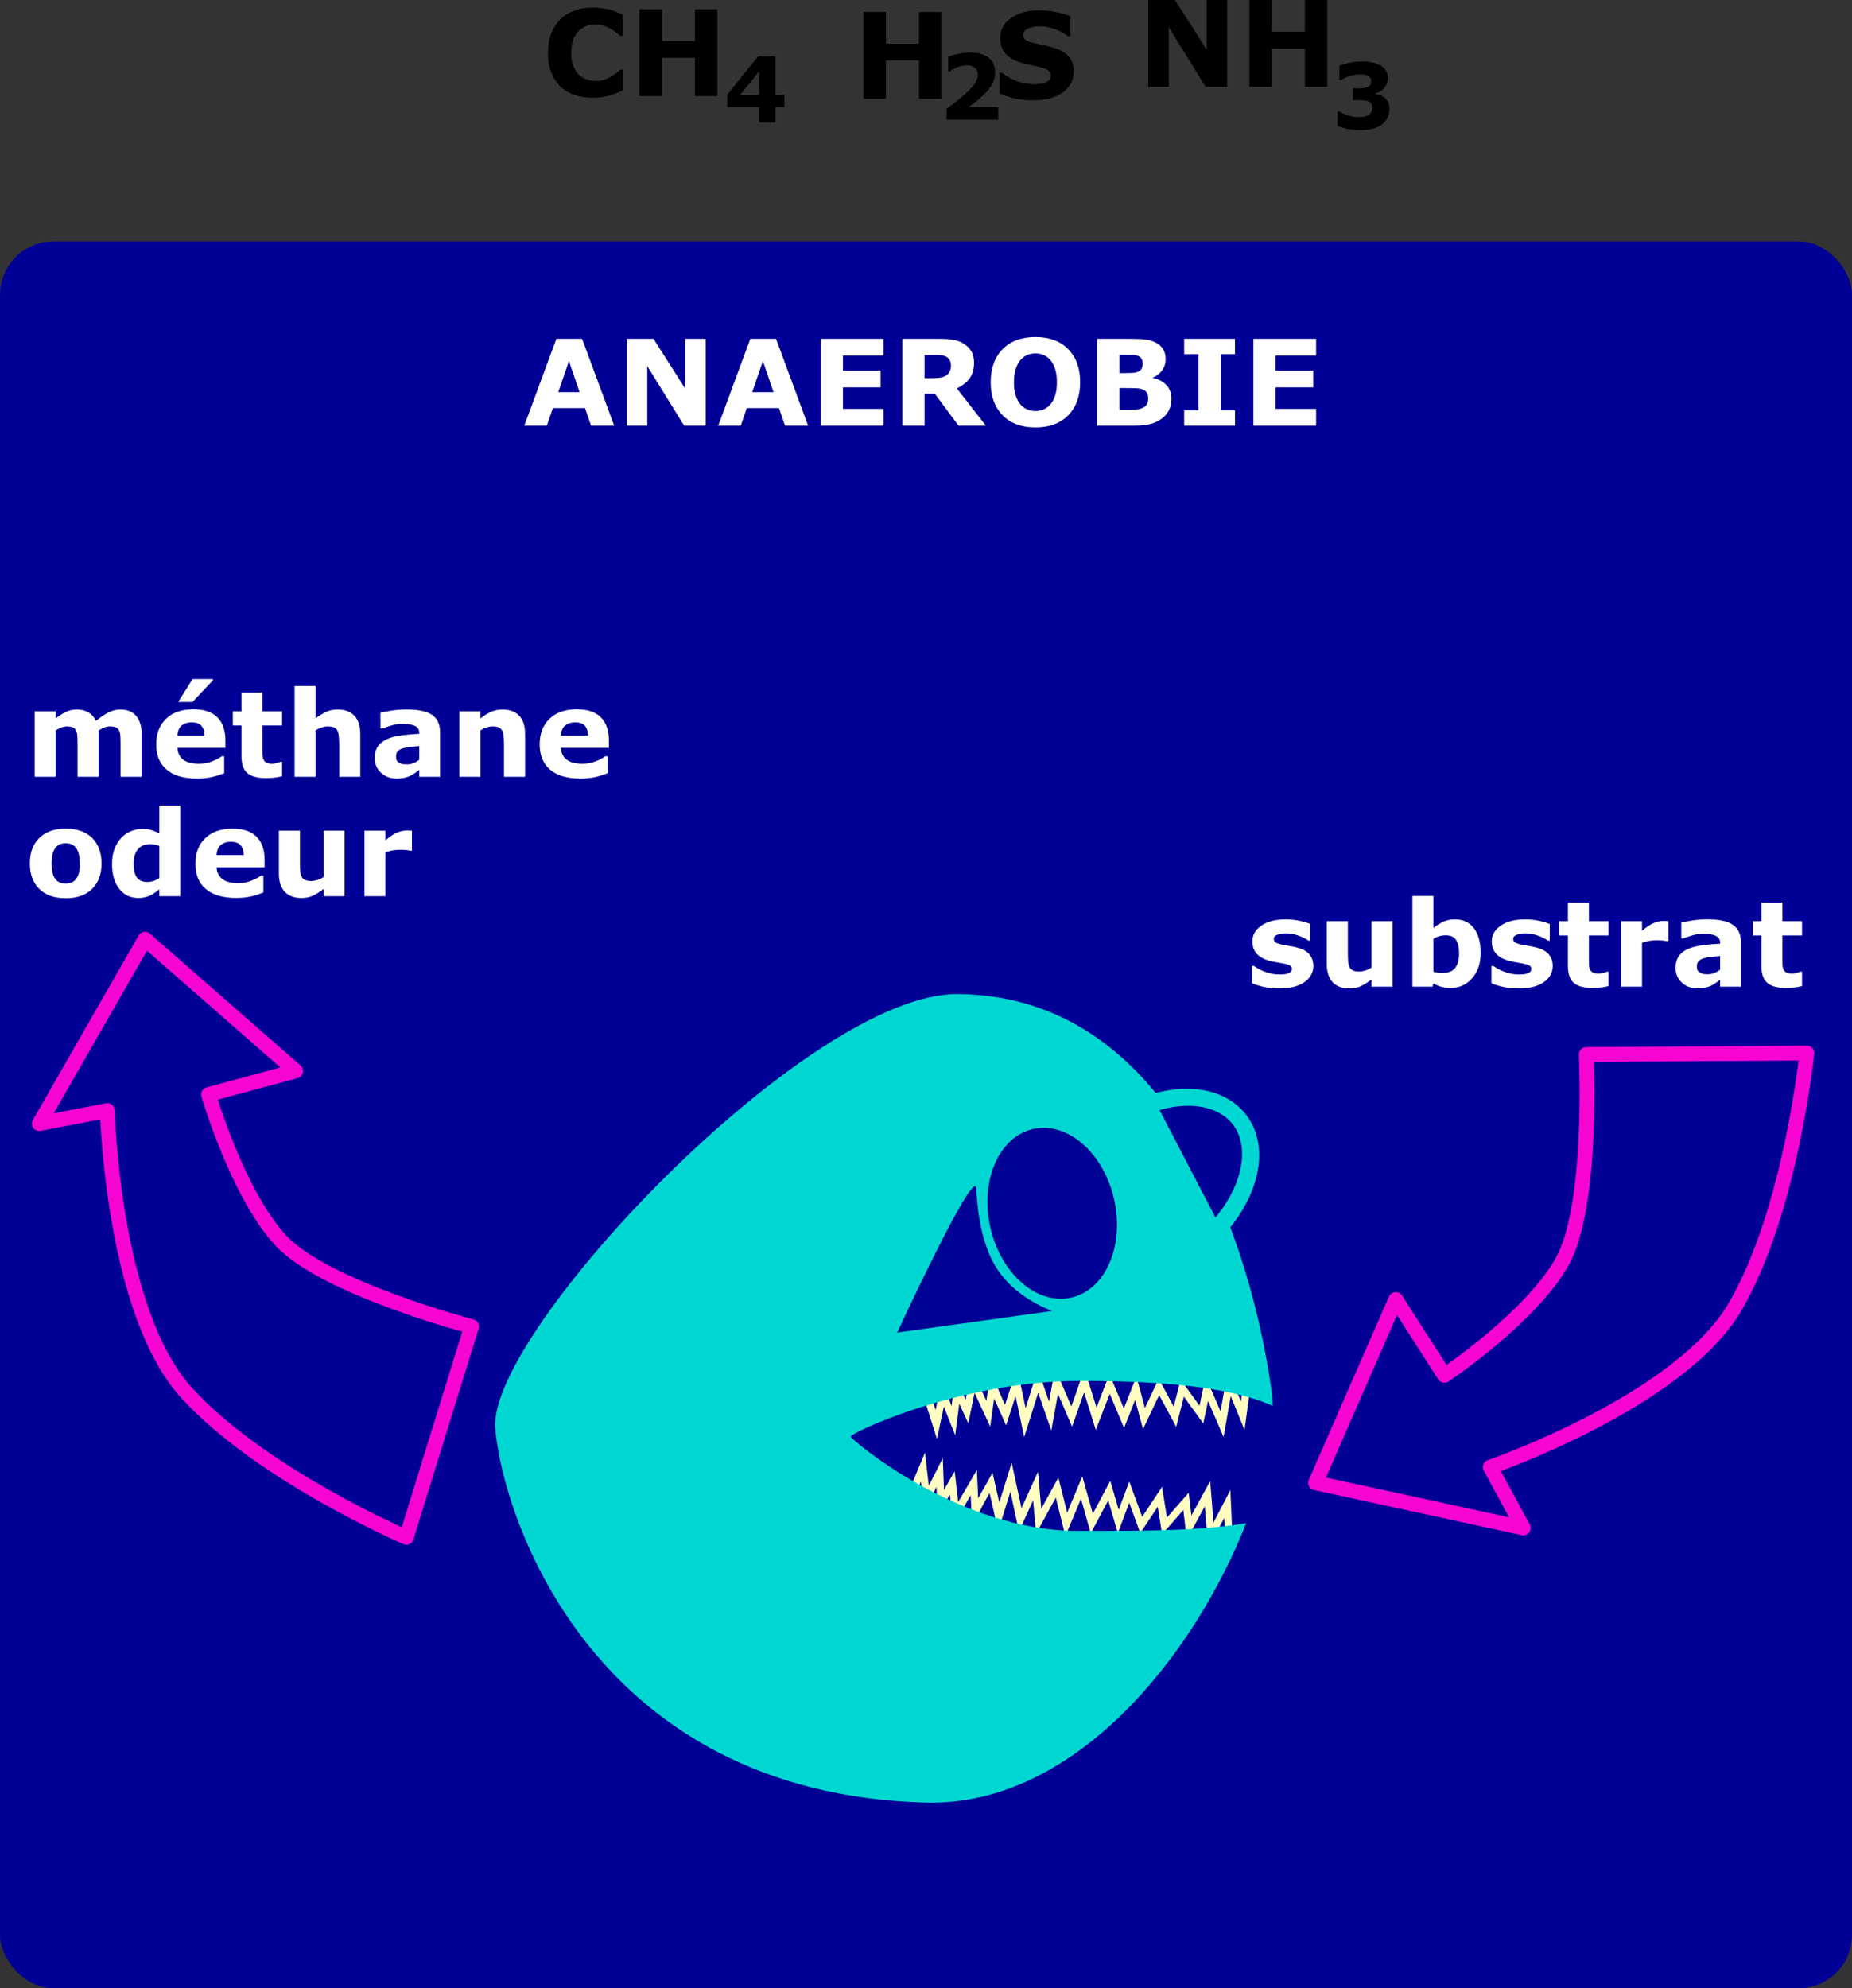
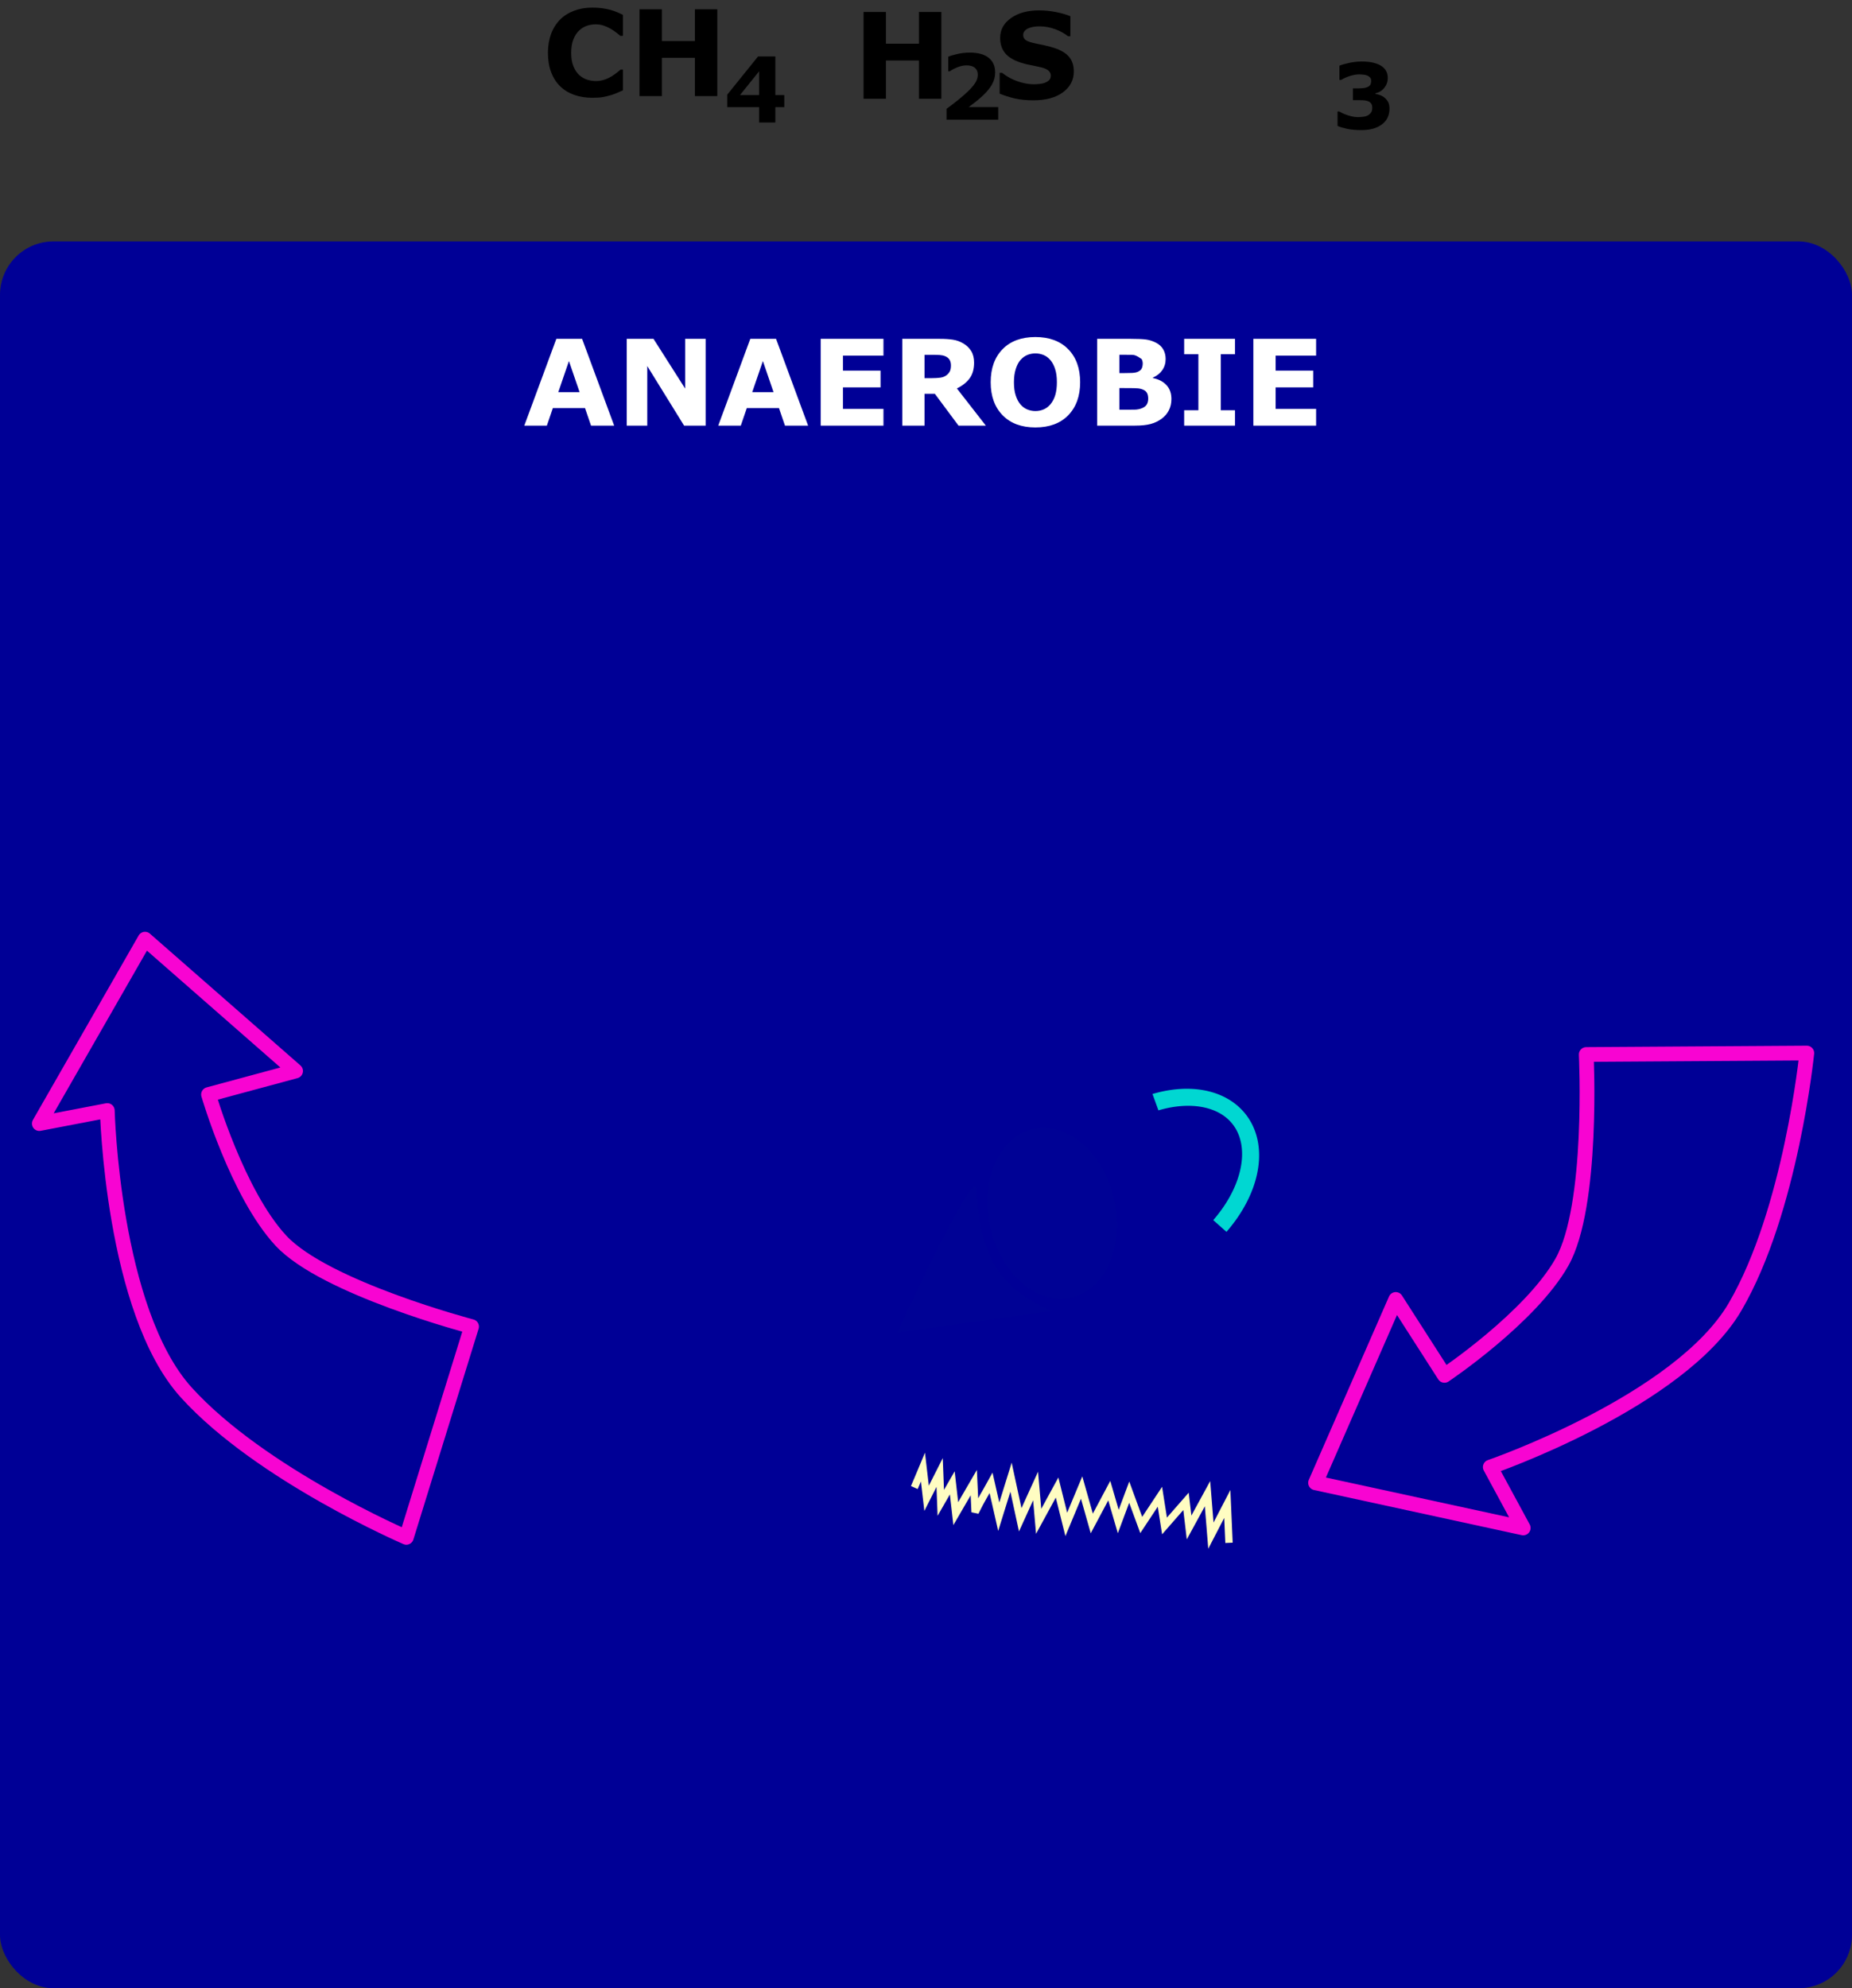
<svg xmlns="http://www.w3.org/2000/svg" xmlns:ns1="http://sodipodi.sourceforge.net/DTD/sodipodi-0.dtd" xmlns:ns2="http://www.inkscape.org/namespaces/inkscape" id="svg2" ns1:version="0.32" ns2:version="0.45.1+0.46pre1+devel" width="450" height="483.004" version="1.0" ns1:docbase="D:\LAURENT" ns1:docname="laurent_degradation_anaerobie_ok.svg" ns2:output_extension="org.inkscape.output.svg.inkscape" ns1:modified="true">
  <rect width="100%" height="100%" fill="#333333" stroke="none" />
  <defs id="defs5">
    <ns2:perspective ns1:type="inkscape:persp3d" ns2:vp_x="-50 : 600 : 1" ns2:vp_y="0 : 1000 : 0" ns2:vp_z="700 : 600 : 1" ns2:persp3d-origin="300 : 400 : 1" id="perspective38" />
  </defs>
  <ns1:namedview ns2:window-height="712" ns2:window-width="1024" ns2:pageshadow="2" ns2:pageopacity="0.0" guidetolerance="10.0" gridtolerance="10.0" objecttolerance="10.0" borderopacity="1.0" bordercolor="#666666" pagecolor="#ffffff" id="base" ns2:zoom="1.5708333" ns2:cx="175.6966" ns2:cy="368.98762" ns2:window-x="110" ns2:window-y="54" ns2:current-layer="svg2" showgrid="false" />
  <rect style="fill:#000096;fill-opacity:1;fill-rule:nonzero;stroke:none;stroke-width:2;stroke-linecap:butt;stroke-linejoin:round;stroke-miterlimit:4;stroke-dasharray:none;stroke-dashoffset:0;stroke-opacity:1" id="rect4118" width="450" height="424.36" x="0" y="58.645" ry="12.991" rx="12.991" />
  <g id="g9961" transform="matrix(1.791,0,0,1.791,475.078,132.731)">
    <path ns1:nodetypes="ccccccccccccccccccccccccccccccc" id="path2174" d="M -141.215,127.659 C -141.02,127.225 -140.044,124.886 -140.044,124.886 L -139.549,129.117 L -137.782,125.618 L -137.624,129.735 L -136.066,127.025 L -135.592,131.199 L -133.15,126.99 L -132.964,130.991 C -132.115,129.248 -131.523,128.353 -130.802,127.034 L -129.761,131.616 L -128.095,126.252 L -126.846,132.032 L -124.763,127.451 L -124.347,132.241 L -121.848,127.659 L -120.598,132.657 L -118.516,127.659 L -117.137,132.528 L -114.767,128.076 L -113.546,132.269 L -112.06,128.284 L -110.429,132.736 L -107.895,128.909 L -107.27,132.865 L -104.355,129.533 L -103.938,133.074 L -101.439,128.492 L -100.979,134.178 L -98.754,129.884 L -98.523,135.156" style="fill:none;fill-rule:evenodd;stroke:#fffdc2;stroke-width:1px;stroke-linecap:butt;stroke-linejoin:miter;stroke-opacity:1" />
-     <path ns1:nodetypes="ccccccccccccccccccccccccccccccc" id="path2176" d="M -139.147,116.237 C -138.992,116.687 -138.236,119.106 -138.236,119.106 L -137.354,114.939 L -135.916,118.585 L -135.381,114.5 L -134.078,117.341 L -133.223,113.229 L -131.178,117.644 L -130.624,113.678 C -129.94,115.491 -129.432,116.437 -128.836,117.816 L -127.378,113.35 L -126.212,118.844 L -124.436,113.203 L -122.784,117.957 L -121.929,113.225 L -119.861,118.017 L -118.158,113.155 L -116.544,118.323 L -114.723,113.602 L -112.773,118.253 L -111.171,114.19 L -110.058,118.295 L -108.024,114.011 L -105.853,118.055 L -104.867,114.173 L -102.27,117.759 L -101.53,114.272 L -99.463,119.063 L -98.482,113.443 L -96.661,117.924 L -95.947,112.695" style="fill:none;fill-rule:evenodd;stroke:#fffdc2;stroke-width:1px;stroke-linecap:butt;stroke-linejoin:miter;stroke-opacity:1" />
-     <path id="path2161" d="M -135.319,60.726 C -155.57,60.557 -199.195,106.649 -198.069,119.664 C -196.998,132.046 -184.587,169.12 -139.756,170.383 C -119.262,170.968 -103.068,150.078 -96.194,132.476 C -102.428,133.593 -110.793,133.539 -119.038,133.539 C -135.242,133.539 -149.704,121.195 -149.85,120.758 C -150.002,120.302 -135.023,113.195 -118.819,113.195 C -108.893,113.195 -98.883,113.779 -92.6,116.57 C -92.607,115.637 -92.685,114.767 -92.819,113.976 C -92.819,115.448 -98.151,61.038 -135.319,60.726 z" style="fill:#00d7d2;fill-opacity:1;fill-rule:nonzero;stroke:none;stroke-width:2.812;stroke-linecap:butt;stroke-linejoin:round;stroke-miterlimit:4;stroke-dashoffset:0;stroke-opacity:1" />
    <path transform="matrix(1.254,-0.284,0.264,1.166,-321.563,13.585)" d="M 144.488,99.493 A 6.698,9.808 0 1 1 131.091,99.493 A 6.698,9.808 0 1 1 144.488,99.493 z" ns1:ry="9.8079329" ns1:rx="6.6981001" ns1:cy="99.492859" ns1:cx="137.78949" id="path5089" style="fill:#000295;fill-opacity:1;fill-rule:nonzero;stroke:none;stroke-width:2;stroke-linecap:butt;stroke-linejoin:round;stroke-miterlimit:4;stroke-dasharray:none;stroke-dashoffset:0;stroke-opacity:1" ns1:type="arc" />
    <path ns1:nodetypes="cszsc" id="path5091" d="M -143.538,106.636 C -143.538,106.636 -132.971,83.794 -132.81,87.112 C -132.65,90.43 -132.05,94.502 -130.286,97.518 C -128.407,100.734 -125.235,102.624 -122.534,103.711 L -143.538,106.636 z" style="fill:#000295;fill-opacity:1;fill-rule:nonzero;stroke:none;stroke-width:2;stroke-linecap:butt;stroke-linejoin:round;stroke-miterlimit:4;stroke-dashoffset:0;stroke-opacity:1" />
    <path ns1:open="true" ns1:end="6.016243" ns1:start="3.6897985" transform="matrix(1.064,1.293,-1.216,0.968,-134.799,-187.4)" d="M 132.58,94.381 A 6.104,9.808 0 0 1 143.678,96.906" ns1:ry="9.8079329" ns1:rx="6.1043267" ns1:cy="99.492859" ns1:cx="137.78949" id="path5108" style="opacity:1;fill:#000096;fill-opacity:1;fill-rule:nonzero;stroke:#00d7d2;stroke-width:1.431;stroke-linecap:butt;stroke-linejoin:round;stroke-miterlimit:4;stroke-dasharray:none;stroke-dashoffset:0;stroke-opacity:1" ns1:type="arc" />
  </g>
  <path style="fill:none;fill-opacity:1;fill-rule:nonzero;stroke:#f804d2;stroke-width:3.582;stroke-linecap:butt;stroke-linejoin:round;stroke-miterlimit:4;stroke-dashoffset:0;stroke-opacity:1" d="M 385.426,256.165 L 439.018,255.817 C 439.018,255.817 435.185,294.136 421.618,317.413 C 408.139,340.539 362.11,356.389 362.11,356.389 L 370.114,371.178 L 319.654,360.216 L 339.142,315.673 L 350.974,334.117 C 350.974,334.117 371.852,320.142 379.51,306.625 C 387.255,292.955 385.426,256.165 385.426,256.165 z" id="rect9969" ns1:nodetypes="cczccccczc" />
  <path style="fill:none;fill-opacity:1;fill-rule:nonzero;stroke:#f804d2;stroke-width:3.582;stroke-linecap:butt;stroke-linejoin:round;stroke-miterlimit:4;stroke-dashoffset:0;stroke-opacity:1" d="M 114.58,322.267 L 98.732,373.463 C 98.732,373.463 63.358,358.24 45.263,338.279 C 27.286,318.447 26.072,269.781 26.072,269.781 L 9.555,272.947 L 35.24,228.151 L 71.822,260.177 L 50.666,265.889 C 50.666,265.889 57.686,290.011 68.26,301.393 C 78.954,312.903 114.58,322.267 114.58,322.267 z" id="path10949" ns1:nodetypes="cczccccczc" />
-   <path style="font-size:29px;font-style:normal;font-variant:normal;font-weight:bold;font-stretch:normal;text-align:center;line-height:100%;writing-mode:lr-tb;text-anchor:middle;fill:#ffffff;fill-opacity:1;stroke:none;stroke-width:1px;stroke-linecap:butt;stroke-linejoin:miter;stroke-opacity:1;font-family:Verdana" d="M 319.112,234.646 C 319.111,236.289 318.375,237.613 316.903,238.618 C 315.43,239.624 313.414,240.126 310.856,240.126 C 309.44,240.126 308.156,239.994 307.005,239.73 C 305.853,239.466 304.928,239.173 304.229,238.852 L 304.229,234.661 L 304.696,234.661 C 304.951,234.84 305.246,235.036 305.581,235.248 C 305.917,235.461 306.391,235.69 307.005,235.935 C 307.533,236.152 308.133,236.339 308.803,236.494 C 309.473,236.65 310.191,236.728 310.955,236.728 C 311.956,236.728 312.697,236.617 313.178,236.395 C 313.66,236.173 313.901,235.845 313.901,235.411 C 313.901,235.024 313.759,234.743 313.476,234.569 C 313.193,234.394 312.654,234.226 311.862,234.066 C 311.484,233.981 310.972,233.889 310.325,233.79 C 309.678,233.691 309.091,233.57 308.562,233.429 C 307.118,233.051 306.046,232.463 305.348,231.666 C 304.649,230.868 304.3,229.874 304.3,228.685 C 304.3,227.156 305.025,225.884 306.474,224.869 C 307.923,223.854 309.903,223.347 312.414,223.347 C 313.603,223.347 314.743,223.467 315.833,223.708 C 316.924,223.948 317.776,224.206 318.389,224.479 L 318.389,228.501 L 317.95,228.501 C 317.195,227.982 316.334,227.559 315.366,227.234 C 314.399,226.908 313.419,226.745 312.428,226.745 C 311.607,226.745 310.915,226.858 310.353,227.085 C 309.792,227.311 309.511,227.632 309.511,228.048 C 309.511,228.425 309.638,228.713 309.893,228.912 C 310.148,229.11 310.748,229.308 311.692,229.506 C 312.211,229.61 312.77,229.712 313.37,229.811 C 313.969,229.91 314.571,230.035 315.175,230.186 C 316.515,230.535 317.507,231.085 318.149,231.836 C 318.791,232.586 319.111,233.523 319.112,234.646 L 319.112,234.646 z M 338.355,239.687 L 333.258,239.687 L 333.258,237.932 C 332.313,238.649 331.45,239.194 330.666,239.567 C 329.883,239.94 328.948,240.126 327.862,240.126 C 326.107,240.126 324.754,239.621 323.806,238.611 C 322.857,237.601 322.383,236.11 322.383,234.137 L 322.383,223.786 L 327.508,223.786 L 327.508,231.673 C 327.508,232.475 327.534,233.143 327.586,233.676 C 327.638,234.21 327.759,234.651 327.947,235 C 328.127,235.35 328.398,235.605 328.762,235.765 C 329.125,235.926 329.632,236.006 330.284,236.006 C 330.718,236.006 331.2,235.926 331.728,235.765 C 332.257,235.605 332.767,235.369 333.258,235.057 L 333.258,223.786 L 338.355,223.786 L 338.355,239.687 z M 359.779,231.517 C 359.779,234.019 359.088,236.058 357.705,237.634 C 356.322,239.211 354.597,239.999 352.529,239.999 C 351.642,239.999 350.863,239.905 350.193,239.716 C 349.523,239.527 348.886,239.253 348.281,238.894 L 348.069,239.687 L 343.184,239.687 L 343.184,217.654 L 348.281,217.654 L 348.281,225.442 C 349.065,224.819 349.865,224.314 350.682,223.927 C 351.498,223.54 352.44,223.347 353.507,223.347 C 355.517,223.347 357.065,224.071 358.151,225.52 C 359.237,226.969 359.779,228.968 359.779,231.517 L 359.779,231.517 z M 354.526,231.616 C 354.526,230.2 354.285,229.11 353.804,228.345 C 353.322,227.581 352.463,227.198 351.227,227.198 C 350.745,227.198 350.25,227.271 349.74,227.418 C 349.23,227.564 348.744,227.774 348.281,228.048 L 348.281,236.034 C 348.65,236.166 348.999,236.256 349.329,236.303 C 349.66,236.35 350.056,236.374 350.519,236.374 C 351.869,236.374 352.874,235.977 353.535,235.185 C 354.196,234.392 354.526,233.202 354.526,231.616 L 354.526,231.616 z M 377.281,234.646 C 377.281,236.289 376.545,237.613 375.072,238.618 C 373.6,239.624 371.584,240.126 369.026,240.126 C 367.61,240.126 366.326,239.994 365.175,239.73 C 364.023,239.466 363.098,239.173 362.399,238.852 L 362.399,234.661 L 362.866,234.661 C 363.121,234.84 363.416,235.036 363.751,235.248 C 364.087,235.461 364.561,235.69 365.175,235.935 C 365.703,236.152 366.303,236.339 366.973,236.494 C 367.643,236.65 368.361,236.728 369.125,236.728 C 370.126,236.728 370.867,236.617 371.348,236.395 C 371.83,236.173 372.07,235.845 372.07,235.411 C 372.07,235.024 371.929,234.743 371.646,234.569 C 371.362,234.394 370.824,234.226 370.031,234.066 C 369.654,233.981 369.142,233.889 368.495,233.79 C 367.848,233.691 367.261,233.57 366.732,233.429 C 365.288,233.051 364.216,232.463 363.518,231.666 C 362.819,230.868 362.47,229.874 362.47,228.685 C 362.47,227.156 363.194,225.884 364.643,224.869 C 366.093,223.854 368.073,223.347 370.584,223.347 C 371.773,223.347 372.913,223.467 374.003,223.708 C 375.094,223.948 375.946,224.206 376.559,224.479 L 376.559,228.501 L 376.12,228.501 C 375.365,227.982 374.504,227.559 373.536,227.234 C 372.568,226.908 371.589,226.745 370.598,226.745 C 369.777,226.745 369.085,226.858 368.523,227.085 C 367.962,227.311 367.681,227.632 367.681,228.048 C 367.681,228.425 367.808,228.713 368.063,228.912 C 368.318,229.11 368.917,229.308 369.862,229.506 C 370.381,229.61 370.94,229.712 371.539,229.811 C 372.139,229.91 372.741,230.035 373.345,230.186 C 374.685,230.535 375.677,231.085 376.319,231.836 C 376.96,232.586 377.281,233.523 377.281,234.646 L 377.281,234.646 z M 390.847,239.546 C 390.299,239.687 389.719,239.798 389.105,239.879 C 388.492,239.959 387.741,239.999 386.854,239.999 C 384.871,239.999 383.396,239.598 382.429,238.795 C 381.461,237.993 380.977,236.619 380.977,234.675 L 380.977,227.241 L 378.882,227.241 L 378.882,223.786 L 380.977,223.786 L 380.977,219.24 L 386.075,219.24 L 386.075,223.786 L 390.847,223.786 L 390.847,227.241 L 386.075,227.241 L 386.075,232.876 C 386.075,233.433 386.08,233.92 386.089,234.335 C 386.098,234.75 386.174,235.123 386.316,235.454 C 386.448,235.784 386.681,236.046 387.017,236.239 C 387.352,236.433 387.84,236.53 388.482,236.53 C 388.746,236.53 389.093,236.473 389.523,236.36 C 389.952,236.247 390.252,236.143 390.422,236.048 L 390.847,236.048 L 390.847,239.546 z M 405.404,228.643 L 404.95,228.643 C 404.733,228.567 404.384,228.51 403.903,228.473 C 403.421,228.435 403.02,228.416 402.699,228.416 C 401.972,228.416 401.33,228.463 400.773,228.558 C 400.216,228.652 399.617,228.812 398.975,229.039 L 398.975,239.687 L 393.877,239.687 L 393.877,223.786 L 398.975,223.786 L 398.975,226.122 C 400.098,225.159 401.075,224.52 401.906,224.203 C 402.737,223.887 403.501,223.729 404.2,223.729 C 404.379,223.729 404.582,223.734 404.809,223.743 C 405.035,223.753 405.234,223.767 405.404,223.786 L 405.404,228.643 z M 417.949,235.539 L 417.949,232.225 C 417.26,232.282 416.514,232.36 415.712,232.459 C 414.91,232.558 414.301,232.673 413.885,232.806 C 413.376,232.966 412.986,233.2 412.717,233.507 C 412.448,233.813 412.314,234.217 412.314,234.717 C 412.314,235.048 412.342,235.317 412.399,235.524 C 412.455,235.732 412.597,235.93 412.823,236.119 C 413.041,236.308 413.3,236.447 413.602,236.537 C 413.904,236.626 414.376,236.671 415.018,236.671 C 415.528,236.671 416.045,236.567 416.569,236.36 C 417.093,236.152 417.553,235.878 417.949,235.539 L 417.949,235.539 z M 417.949,238.002 C 417.676,238.21 417.336,238.46 416.93,238.753 C 416.524,239.046 416.142,239.277 415.783,239.447 C 415.283,239.673 414.763,239.841 414.225,239.949 C 413.687,240.058 413.097,240.112 412.455,240.112 C 410.945,240.112 409.68,239.645 408.66,238.71 C 407.641,237.776 407.131,236.582 407.131,235.128 C 407.131,233.967 407.391,233.018 407.91,232.282 C 408.429,231.545 409.165,230.965 410.119,230.54 C 411.063,230.115 412.233,229.813 413.631,229.634 C 415.028,229.454 416.477,229.322 417.978,229.237 L 417.978,229.152 C 417.978,228.274 417.619,227.668 416.902,227.333 C 416.184,226.998 415.127,226.83 413.73,226.83 C 412.889,226.83 411.993,226.979 411.039,227.276 C 410.086,227.573 409.401,227.802 408.986,227.963 L 408.519,227.963 L 408.519,224.125 C 409.057,223.984 409.932,223.816 411.145,223.623 C 412.358,223.429 413.574,223.332 414.792,223.332 C 417.69,223.332 419.783,223.779 421.072,224.671 C 422.36,225.563 423.005,226.962 423.005,228.869 L 423.005,239.687 L 417.949,239.687 L 417.949,238.002 z M 437.859,239.546 C 437.311,239.687 436.73,239.798 436.117,239.879 C 435.503,239.959 434.753,239.999 433.865,239.999 C 431.883,239.999 430.408,239.598 429.44,238.795 C 428.473,237.993 427.989,236.619 427.989,234.675 L 427.989,227.241 L 425.893,227.241 L 425.893,223.786 L 427.989,223.786 L 427.989,219.24 L 433.087,219.24 L 433.087,223.786 L 437.859,223.786 L 437.859,227.241 L 433.087,227.241 L 433.087,232.876 C 433.087,233.433 433.091,233.92 433.101,234.335 C 433.11,234.75 433.186,235.123 433.327,235.454 C 433.459,235.784 433.693,236.046 434.028,236.239 C 434.363,236.433 434.852,236.53 435.494,236.53 C 435.758,236.53 436.105,236.473 436.535,236.36 C 436.964,236.247 437.264,236.143 437.434,236.048 L 437.859,236.048 L 437.859,239.546 z" id="text14857" />
-   <path style="font-size:29px;font-style:normal;font-variant:normal;font-weight:bold;font-stretch:normal;text-align:center;line-height:100%;writing-mode:lr-tb;text-anchor:middle;fill:#ffffff;fill-opacity:1;stroke:none;stroke-width:1px;stroke-linecap:butt;stroke-linejoin:miter;stroke-opacity:1;font-family:Verdana" d="M 149.23,103.398 L 143.608,103.398 L 142.15,99.135 L 134.333,99.135 L 132.875,103.398 L 127.395,103.398 L 135.183,82.313 L 141.441,82.313 L 149.23,103.398 z M 140.833,95.27 L 138.241,87.708 L 135.65,95.27 L 140.833,95.27 z M 171.461,103.398 L 166.222,103.398 L 157.273,88.926 L 157.273,103.398 L 152.288,103.398 L 152.288,82.313 L 158.788,82.313 L 166.477,94.392 L 166.477,82.313 L 171.461,82.313 L 171.461,103.398 z M 196.355,103.398 L 190.733,103.398 L 189.275,99.135 L 181.458,99.135 L 180,103.398 L 174.52,103.398 L 182.308,82.313 L 188.566,82.313 L 196.355,103.398 z M 187.958,95.27 L 185.366,87.708 L 182.775,95.27 L 187.958,95.27 z M 214.664,103.398 L 199.413,103.398 L 199.413,82.313 L 214.664,82.313 L 214.664,86.391 L 204.822,86.391 L 204.822,90.03 L 213.956,90.03 L 213.956,94.109 L 204.822,94.109 L 204.822,99.32 L 214.664,99.32 L 214.664,103.398 z M 231.061,88.77 C 231.061,88.242 230.953,87.788 230.735,87.411 C 230.518,87.033 230.145,86.736 229.617,86.519 C 229.249,86.368 228.819,86.276 228.328,86.243 C 227.837,86.21 227.266,86.193 226.615,86.193 L 224.647,86.193 L 224.647,91.871 L 226.317,91.871 C 227.186,91.871 227.913,91.829 228.498,91.744 C 229.083,91.659 229.574,91.465 229.971,91.163 C 230.348,90.871 230.625,90.547 230.799,90.193 C 230.974,89.839 231.061,89.365 231.061,88.77 L 231.061,88.77 z M 239.543,103.398 L 232.902,103.398 L 227.153,95.666 L 224.647,95.666 L 224.647,103.398 L 219.237,103.398 L 219.237,82.313 L 228.357,82.313 C 229.603,82.313 230.674,82.384 231.571,82.526 C 232.468,82.667 233.308,82.974 234.091,83.446 C 234.884,83.918 235.514,84.529 235.982,85.28 C 236.449,86.03 236.683,86.972 236.683,88.105 C 236.683,89.662 236.322,90.932 235.599,91.914 C 234.877,92.896 233.846,93.712 232.505,94.363 L 239.543,103.398 z M 262.454,92.862 C 262.454,96.223 261.491,98.892 259.566,100.87 C 257.64,102.848 254.978,103.837 251.579,103.837 C 248.19,103.837 245.533,102.848 243.607,100.87 C 241.681,98.892 240.718,96.223 240.718,92.862 C 240.718,89.473 241.681,86.795 243.607,84.827 C 245.533,82.858 248.19,81.874 251.579,81.874 C 254.959,81.874 257.616,82.858 259.551,84.827 C 261.487,86.795 262.454,89.473 262.454,92.862 L 262.454,92.862 z M 255.247,98.201 C 255.775,97.559 256.167,96.801 256.422,95.928 C 256.677,95.055 256.804,94.028 256.804,92.848 C 256.804,91.583 256.658,90.507 256.365,89.62 C 256.073,88.732 255.69,88.015 255.218,87.467 C 254.737,86.901 254.182,86.49 253.555,86.236 C 252.927,85.981 252.273,85.853 251.593,85.853 C 250.904,85.853 250.255,85.976 249.646,86.221 C 249.037,86.467 248.478,86.873 247.968,87.439 C 247.496,87.968 247.112,88.697 246.814,89.627 C 246.517,90.557 246.368,91.635 246.368,92.862 C 246.368,94.118 246.512,95.187 246.8,96.07 C 247.088,96.952 247.468,97.672 247.94,98.229 C 248.412,98.786 248.964,99.197 249.597,99.461 C 250.229,99.725 250.895,99.858 251.593,99.858 C 252.292,99.858 252.957,99.723 253.59,99.454 C 254.222,99.185 254.775,98.767 255.247,98.201 L 255.247,98.201 z M 284.629,96.941 C 284.629,97.96 284.424,98.871 284.013,99.674 C 283.602,100.476 283.038,101.141 282.321,101.67 C 281.49,102.293 280.577,102.737 279.581,103.001 C 278.585,103.265 277.322,103.398 275.793,103.398 L 266.589,103.398 L 266.589,82.313 L 274.774,82.313 C 276.473,82.313 277.716,82.37 278.505,82.483 C 279.293,82.596 280.074,82.847 280.848,83.234 C 281.651,83.64 282.248,84.185 282.639,84.869 C 283.031,85.553 283.227,86.335 283.227,87.213 C 283.227,88.232 282.958,89.131 282.42,89.91 C 281.882,90.689 281.122,91.295 280.14,91.73 L 280.14,91.843 C 281.518,92.117 282.611,92.683 283.418,93.542 C 284.225,94.401 284.629,95.534 284.629,96.941 L 284.629,96.941 z M 277.662,88.275 C 277.662,87.925 277.575,87.576 277.4,87.227 C 277.226,86.877 276.916,86.618 276.473,86.448 C 276.076,86.297 275.583,86.214 274.993,86.2 C 274.403,86.186 273.575,86.179 272.508,86.179 L 271.998,86.179 L 271.998,90.639 L 272.848,90.639 C 273.707,90.639 274.438,90.625 275.043,90.597 C 275.647,90.569 276.123,90.474 276.473,90.314 C 276.964,90.097 277.285,89.816 277.436,89.471 C 277.587,89.127 277.662,88.728 277.662,88.275 L 277.662,88.275 z M 278.993,96.856 C 278.993,96.185 278.863,95.669 278.604,95.305 C 278.344,94.942 277.903,94.67 277.28,94.491 C 276.855,94.368 276.27,94.302 275.524,94.293 C 274.778,94.283 273.999,94.279 273.188,94.278 L 271.998,94.278 L 271.998,99.532 L 272.395,99.532 C 273.924,99.532 275.019,99.527 275.68,99.518 C 276.341,99.508 276.949,99.386 277.506,99.15 C 278.073,98.914 278.462,98.6 278.675,98.208 C 278.887,97.816 278.993,97.365 278.993,96.856 L 278.993,96.856 z M 300.078,103.398 L 287.73,103.398 L 287.73,99.659 L 291.185,99.659 L 291.185,86.051 L 287.73,86.051 L 287.73,82.313 L 300.078,82.313 L 300.078,86.051 L 296.623,86.051 L 296.623,99.659 L 300.078,99.659 L 300.078,103.398 z M 319.789,103.398 L 304.538,103.398 L 304.538,82.313 L 319.789,82.313 L 319.789,86.391 L 309.947,86.391 L 309.947,90.03 L 319.081,90.03 L 319.081,94.109 L 309.947,94.109 L 309.947,99.32 L 319.789,99.32 L 319.789,103.398 z" id="text2266" />
-   <path style="font-size:29px;font-style:normal;font-variant:normal;font-weight:bold;font-stretch:normal;text-align:start;line-height:100%;writing-mode:lr-tb;text-anchor:start;fill:#ffffff;fill-opacity:1;stroke:none;stroke-width:1px;stroke-linecap:butt;stroke-linejoin:miter;stroke-opacity:1;font-family:Verdana" d="M 23.963,177.431 L 23.963,188.703 L 18.837,188.703 L 18.837,180.759 C 18.837,179.985 18.818,179.326 18.78,178.783 C 18.743,178.241 18.639,177.799 18.469,177.46 C 18.299,177.12 18.042,176.872 17.697,176.716 C 17.353,176.56 16.869,176.482 16.246,176.482 C 15.745,176.482 15.259,176.584 14.787,176.787 C 14.315,176.99 13.89,177.205 13.513,177.431 L 13.513,188.703 L 8.415,188.703 L 8.415,172.801 L 13.513,172.801 L 13.513,174.557 C 14.391,173.868 15.231,173.329 16.033,172.942 C 16.836,172.555 17.723,172.362 18.695,172.362 C 19.743,172.362 20.668,172.596 21.471,173.063 C 22.273,173.53 22.901,174.217 23.354,175.123 C 24.374,174.264 25.365,173.589 26.328,173.098 C 27.291,172.607 28.235,172.362 29.16,172.362 C 30.878,172.362 32.183,172.876 33.075,173.905 C 33.967,174.934 34.413,176.416 34.413,178.352 L 34.413,188.703 L 29.287,188.703 L 29.287,180.759 C 29.287,179.975 29.271,179.315 29.238,178.776 C 29.205,178.238 29.103,177.799 28.933,177.46 C 28.773,177.12 28.518,176.872 28.169,176.716 C 27.819,176.56 27.328,176.482 26.696,176.482 C 26.271,176.482 25.856,176.556 25.45,176.702 C 25.044,176.848 24.548,177.091 23.963,177.431 L 23.963,177.431 z M 54.776,181.693 L 43.108,181.693 C 43.183,182.94 43.657,183.893 44.531,184.554 C 45.404,185.215 46.69,185.545 48.389,185.545 C 49.465,185.545 50.509,185.351 51.519,184.964 C 52.529,184.577 53.326,184.162 53.912,183.718 L 54.478,183.718 L 54.478,187.811 C 53.326,188.273 52.241,188.608 51.221,188.816 C 50.202,189.024 49.074,189.127 47.837,189.127 C 44.646,189.127 42.201,188.41 40.502,186.975 C 38.803,185.54 37.953,183.496 37.953,180.844 C 37.953,178.219 38.758,176.14 40.368,174.606 C 41.977,173.072 44.184,172.305 46.987,172.305 C 49.574,172.305 51.519,172.959 52.821,174.266 C 54.124,175.574 54.776,177.455 54.776,179.909 L 54.776,181.693 z M 49.706,178.706 C 49.678,177.639 49.414,176.836 48.913,176.298 C 48.413,175.76 47.634,175.491 46.577,175.491 C 45.595,175.491 44.788,175.746 44.155,176.256 C 43.523,176.766 43.169,177.582 43.093,178.706 L 49.706,178.706 z M 51.759,164.97 L 51.759,165.253 L 46.775,170.535 L 43.292,170.535 L 46.789,164.97 L 51.759,164.97 z M 68.539,188.561 C 67.992,188.703 67.411,188.814 66.797,188.894 C 66.184,188.974 65.433,189.014 64.546,189.014 C 62.564,189.014 61.089,188.613 60.121,187.811 C 59.153,187.008 58.67,185.635 58.67,183.69 L 58.67,176.256 L 56.574,176.256 L 56.574,172.801 L 58.67,172.801 L 58.67,168.255 L 63.767,168.255 L 63.767,172.801 L 68.539,172.801 L 68.539,176.256 L 63.767,176.256 L 63.767,181.892 C 63.767,182.449 63.772,182.935 63.781,183.35 C 63.791,183.766 63.866,184.138 64.008,184.469 C 64.14,184.799 64.374,185.061 64.709,185.255 C 65.044,185.448 65.533,185.545 66.174,185.545 C 66.439,185.545 66.786,185.488 67.215,185.375 C 67.645,185.262 67.944,185.158 68.114,185.064 L 68.539,185.064 L 68.539,188.561 z M 87.542,188.703 L 82.416,188.703 L 82.416,180.815 C 82.416,180.174 82.383,179.534 82.317,178.897 C 82.251,178.26 82.138,177.79 81.977,177.488 C 81.788,177.139 81.512,176.884 81.149,176.723 C 80.785,176.563 80.278,176.482 79.627,176.482 C 79.164,176.482 78.694,176.558 78.218,176.709 C 77.741,176.86 77.224,177.101 76.667,177.431 L 76.667,188.703 L 71.569,188.703 L 71.569,166.669 L 76.667,166.669 L 76.667,174.557 C 77.573,173.849 78.444,173.306 79.28,172.928 C 80.115,172.551 81.043,172.362 82.062,172.362 C 83.78,172.362 85.123,172.862 86.091,173.863 C 87.058,174.863 87.542,176.36 87.542,178.352 L 87.542,188.703 z M 101.872,184.554 L 101.872,181.24 C 101.183,181.297 100.437,181.375 99.635,181.474 C 98.832,181.573 98.224,181.689 97.808,181.821 C 97.298,181.981 96.909,182.215 96.64,182.522 C 96.371,182.829 96.236,183.232 96.236,183.732 C 96.236,184.063 96.265,184.332 96.321,184.54 C 96.378,184.747 96.52,184.946 96.746,185.134 C 96.963,185.323 97.223,185.462 97.525,185.552 C 97.827,185.642 98.299,185.687 98.941,185.687 C 99.451,185.687 99.968,185.583 100.492,185.375 C 101.016,185.167 101.476,184.894 101.872,184.554 L 101.872,184.554 z M 101.872,187.018 C 101.598,187.225 101.259,187.475 100.853,187.768 C 100.447,188.061 100.064,188.292 99.706,188.462 C 99.205,188.689 98.686,188.856 98.148,188.965 C 97.61,189.073 97.02,189.127 96.378,189.127 C 94.868,189.127 93.603,188.66 92.583,187.726 C 91.564,186.791 91.054,185.597 91.054,184.143 C 91.054,182.982 91.313,182.033 91.833,181.297 C 92.352,180.561 93.088,179.98 94.042,179.555 C 94.986,179.13 96.156,178.828 97.553,178.649 C 98.95,178.47 100.4,178.337 101.901,178.252 L 101.901,178.168 C 101.901,177.29 101.542,176.683 100.824,176.348 C 100.107,176.013 99.05,175.845 97.652,175.845 C 96.812,175.845 95.915,175.994 94.962,176.291 C 94.009,176.589 93.324,176.818 92.909,176.978 L 92.442,176.978 L 92.442,173.141 C 92.98,172.999 93.855,172.832 95.068,172.638 C 96.281,172.444 97.497,172.348 98.714,172.348 C 101.613,172.348 103.706,172.794 104.995,173.686 C 106.283,174.578 106.927,175.977 106.927,177.884 L 106.927,188.703 L 101.872,188.703 L 101.872,187.018 z M 127.587,188.703 L 122.461,188.703 L 122.461,180.815 C 122.461,180.174 122.428,179.534 122.362,178.897 C 122.296,178.26 122.183,177.79 122.022,177.488 C 121.833,177.139 121.557,176.884 121.194,176.723 C 120.83,176.563 120.323,176.482 119.672,176.482 C 119.209,176.482 118.739,176.558 118.263,176.709 C 117.786,176.86 117.269,177.101 116.712,177.431 L 116.712,188.703 L 111.614,188.703 L 111.614,172.801 L 116.712,172.801 L 116.712,174.557 C 117.618,173.849 118.489,173.306 119.325,172.928 C 120.16,172.551 121.088,172.362 122.107,172.362 C 123.825,172.362 125.168,172.862 126.136,173.863 C 127.103,174.863 127.587,176.36 127.587,178.352 L 127.587,188.703 z M 147.949,181.693 L 136.281,181.693 C 136.357,182.94 136.831,183.893 137.704,184.554 C 138.578,185.215 139.864,185.545 141.563,185.545 C 142.639,185.545 143.682,185.351 144.693,184.964 C 145.703,184.577 146.5,184.162 147.086,183.718 L 147.652,183.718 L 147.652,187.811 C 146.5,188.273 145.415,188.608 144.395,188.816 C 143.376,189.024 142.248,189.127 141.011,189.127 C 137.82,189.127 135.375,188.41 133.676,186.975 C 131.977,185.54 131.127,183.496 131.127,180.844 C 131.127,178.219 131.932,176.14 133.541,174.606 C 135.151,173.072 137.358,172.305 140.161,172.305 C 142.748,172.305 144.692,172.959 145.995,174.266 C 147.298,175.574 147.949,177.455 147.949,179.909 L 147.949,181.693 z M 142.88,178.706 C 142.852,177.639 142.587,176.836 142.087,176.298 C 141.587,175.76 140.808,175.491 139.751,175.491 C 138.769,175.491 137.962,175.746 137.329,176.256 C 136.697,176.766 136.343,177.582 136.267,178.706 L 142.88,178.706 z M 24.671,209.759 C 24.671,212.374 23.909,214.434 22.384,215.94 C 20.86,217.445 18.719,218.198 15.963,218.198 C 13.206,218.198 11.065,217.445 9.541,215.94 C 8.016,214.434 7.254,212.374 7.254,209.759 C 7.254,207.125 8.021,205.058 9.555,203.557 C 11.089,202.056 13.225,201.305 15.963,201.305 C 18.738,201.305 20.883,202.06 22.398,203.571 C 23.913,205.081 24.671,207.144 24.671,209.759 L 24.671,209.759 z M 18.398,213.625 C 18.728,213.219 18.976,212.73 19.141,212.159 C 19.307,211.588 19.389,210.797 19.389,209.787 C 19.389,208.853 19.304,208.069 19.134,207.437 C 18.964,206.804 18.728,206.299 18.426,205.921 C 18.124,205.534 17.761,205.261 17.336,205.1 C 16.911,204.94 16.453,204.859 15.963,204.859 C 15.472,204.859 15.035,204.926 14.653,205.058 C 14.27,205.19 13.905,205.454 13.555,205.851 C 13.244,206.219 12.996,206.724 12.812,207.366 C 12.628,208.008 12.536,208.815 12.536,209.787 C 12.536,210.656 12.616,211.409 12.776,212.046 C 12.937,212.683 13.173,213.195 13.485,213.582 C 13.787,213.95 14.148,214.219 14.568,214.389 C 14.988,214.559 15.467,214.644 16.005,214.644 C 16.468,214.644 16.909,214.566 17.329,214.41 C 17.749,214.255 18.105,213.993 18.398,213.625 L 18.398,213.625 z M 43.816,217.703 L 38.718,217.703 L 38.718,216.046 C 37.84,216.763 37.019,217.292 36.254,217.632 C 35.489,217.972 34.607,218.142 33.606,218.142 C 31.671,218.142 30.123,217.396 28.962,215.904 C 27.8,214.413 27.22,212.402 27.22,209.872 C 27.22,208.522 27.416,207.326 27.808,206.283 C 28.199,205.239 28.735,204.345 29.415,203.599 C 30.057,202.891 30.835,202.341 31.751,201.95 C 32.667,201.558 33.582,201.362 34.498,201.362 C 35.452,201.362 36.233,201.463 36.842,201.666 C 37.451,201.869 38.076,202.127 38.718,202.438 L 38.718,195.669 L 43.816,195.669 L 43.816,217.703 z M 38.718,213.313 L 38.718,205.511 C 38.359,205.36 37.982,205.251 37.585,205.185 C 37.189,205.119 36.825,205.086 36.495,205.086 C 35.154,205.086 34.149,205.504 33.479,206.339 C 32.808,207.175 32.473,208.333 32.473,209.815 C 32.473,211.373 32.742,212.504 33.28,213.207 C 33.818,213.91 34.682,214.262 35.872,214.262 C 36.334,214.262 36.825,214.174 37.344,214 C 37.864,213.825 38.321,213.596 38.718,213.313 L 38.718,213.313 z M 64.291,210.693 L 52.623,210.693 C 52.699,211.94 53.173,212.893 54.046,213.554 C 54.919,214.215 56.206,214.545 57.905,214.545 C 58.981,214.545 60.024,214.351 61.034,213.964 C 62.044,213.577 62.842,213.162 63.427,212.718 L 63.994,212.718 L 63.994,216.811 C 62.842,217.273 61.756,217.608 60.737,217.816 C 59.717,218.024 58.589,218.127 57.353,218.127 C 54.162,218.127 51.717,217.41 50.018,215.975 C 48.318,214.54 47.469,212.496 47.469,209.844 C 47.469,207.219 48.274,205.14 49.883,203.606 C 51.493,202.072 53.699,201.305 56.503,201.305 C 59.09,201.305 61.034,201.959 62.337,203.266 C 63.64,204.574 64.291,206.455 64.291,208.909 L 64.291,210.693 z M 59.222,207.706 C 59.193,206.639 58.929,205.836 58.429,205.298 C 57.929,204.76 57.15,204.491 56.092,204.491 C 55.111,204.491 54.304,204.746 53.671,205.256 C 53.039,205.766 52.685,206.582 52.609,207.706 L 59.222,207.706 z M 83.733,217.703 L 78.635,217.703 L 78.635,215.947 C 77.691,216.664 76.828,217.209 76.044,217.582 C 75.261,217.955 74.326,218.142 73.24,218.142 C 71.484,218.142 70.132,217.637 69.183,216.627 C 68.235,215.616 67.76,214.125 67.76,212.152 L 67.76,201.801 L 72.886,201.801 L 72.886,209.688 C 72.886,210.49 72.912,211.158 72.964,211.692 C 73.016,212.225 73.137,212.666 73.325,213.016 C 73.505,213.365 73.776,213.62 74.14,213.78 C 74.503,213.941 75.01,214.021 75.662,214.021 C 76.096,214.021 76.577,213.941 77.106,213.78 C 77.635,213.62 78.144,213.384 78.635,213.072 L 78.635,201.801 L 83.733,201.801 L 83.733,217.703 z M 100.088,206.658 L 99.635,206.658 C 99.418,206.582 99.068,206.526 98.587,206.488 C 98.106,206.45 97.704,206.431 97.383,206.431 C 96.657,206.431 96.015,206.478 95.458,206.573 C 94.901,206.667 94.301,206.828 93.659,207.054 L 93.659,217.703 L 88.562,217.703 L 88.562,201.801 L 93.659,201.801 L 93.659,204.137 C 94.783,203.174 95.76,202.535 96.59,202.219 C 97.421,201.902 98.186,201.744 98.884,201.744 C 99.064,201.744 99.267,201.749 99.493,201.758 C 99.72,201.768 99.918,201.782 100.088,201.801 L 100.088,206.658 z" id="text3242" />
+   <path style="font-size:29px;font-style:normal;font-variant:normal;font-weight:bold;font-stretch:normal;text-align:center;line-height:100%;writing-mode:lr-tb;text-anchor:middle;fill:#ffffff;fill-opacity:1;stroke:none;stroke-width:1px;stroke-linecap:butt;stroke-linejoin:miter;stroke-opacity:1;font-family:Verdana" d="M 149.23,103.398 L 143.608,103.398 L 142.15,99.135 L 134.333,99.135 L 132.875,103.398 L 127.395,103.398 L 135.183,82.313 L 141.441,82.313 L 149.23,103.398 z M 140.833,95.27 L 138.241,87.708 L 135.65,95.27 L 140.833,95.27 z M 171.461,103.398 L 166.222,103.398 L 157.273,88.926 L 157.273,103.398 L 152.288,103.398 L 152.288,82.313 L 158.788,82.313 L 166.477,94.392 L 166.477,82.313 L 171.461,82.313 L 171.461,103.398 z M 196.355,103.398 L 190.733,103.398 L 189.275,99.135 L 181.458,99.135 L 180,103.398 L 174.52,103.398 L 182.308,82.313 L 188.566,82.313 L 196.355,103.398 z M 187.958,95.27 L 185.366,87.708 L 182.775,95.27 L 187.958,95.27 z M 214.664,103.398 L 199.413,103.398 L 199.413,82.313 L 214.664,82.313 L 214.664,86.391 L 204.822,86.391 L 204.822,90.03 L 213.956,90.03 L 213.956,94.109 L 204.822,94.109 L 204.822,99.32 L 214.664,99.32 L 214.664,103.398 z M 231.061,88.77 C 231.061,88.242 230.953,87.788 230.735,87.411 C 230.518,87.033 230.145,86.736 229.617,86.519 C 229.249,86.368 228.819,86.276 228.328,86.243 C 227.837,86.21 227.266,86.193 226.615,86.193 L 224.647,86.193 L 224.647,91.871 L 226.317,91.871 C 227.186,91.871 227.913,91.829 228.498,91.744 C 229.083,91.659 229.574,91.465 229.971,91.163 C 230.348,90.871 230.625,90.547 230.799,90.193 C 230.974,89.839 231.061,89.365 231.061,88.77 L 231.061,88.77 z M 239.543,103.398 L 232.902,103.398 L 227.153,95.666 L 224.647,95.666 L 224.647,103.398 L 219.237,103.398 L 219.237,82.313 L 228.357,82.313 C 229.603,82.313 230.674,82.384 231.571,82.526 C 232.468,82.667 233.308,82.974 234.091,83.446 C 234.884,83.918 235.514,84.529 235.982,85.28 C 236.449,86.03 236.683,86.972 236.683,88.105 C 236.683,89.662 236.322,90.932 235.599,91.914 C 234.877,92.896 233.846,93.712 232.505,94.363 L 239.543,103.398 z M 262.454,92.862 C 262.454,96.223 261.491,98.892 259.566,100.87 C 257.64,102.848 254.978,103.837 251.579,103.837 C 248.19,103.837 245.533,102.848 243.607,100.87 C 241.681,98.892 240.718,96.223 240.718,92.862 C 240.718,89.473 241.681,86.795 243.607,84.827 C 245.533,82.858 248.19,81.874 251.579,81.874 C 254.959,81.874 257.616,82.858 259.551,84.827 C 261.487,86.795 262.454,89.473 262.454,92.862 L 262.454,92.862 z M 255.247,98.201 C 255.775,97.559 256.167,96.801 256.422,95.928 C 256.677,95.055 256.804,94.028 256.804,92.848 C 256.804,91.583 256.658,90.507 256.365,89.62 C 256.073,88.732 255.69,88.015 255.218,87.467 C 254.737,86.901 254.182,86.49 253.555,86.236 C 252.927,85.981 252.273,85.853 251.593,85.853 C 250.904,85.853 250.255,85.976 249.646,86.221 C 249.037,86.467 248.478,86.873 247.968,87.439 C 247.496,87.968 247.112,88.697 246.814,89.627 C 246.517,90.557 246.368,91.635 246.368,92.862 C 246.368,94.118 246.512,95.187 246.8,96.07 C 247.088,96.952 247.468,97.672 247.94,98.229 C 248.412,98.786 248.964,99.197 249.597,99.461 C 250.229,99.725 250.895,99.858 251.593,99.858 C 252.292,99.858 252.957,99.723 253.59,99.454 C 254.222,99.185 254.775,98.767 255.247,98.201 L 255.247,98.201 z M 284.629,96.941 C 284.629,97.96 284.424,98.871 284.013,99.674 C 283.602,100.476 283.038,101.141 282.321,101.67 C 281.49,102.293 280.577,102.737 279.581,103.001 C 278.585,103.265 277.322,103.398 275.793,103.398 L 266.589,103.398 L 266.589,82.313 L 274.774,82.313 C 276.473,82.313 277.716,82.37 278.505,82.483 C 279.293,82.596 280.074,82.847 280.848,83.234 C 281.651,83.64 282.248,84.185 282.639,84.869 C 283.031,85.553 283.227,86.335 283.227,87.213 C 283.227,88.232 282.958,89.131 282.42,89.91 C 281.882,90.689 281.122,91.295 280.14,91.73 L 280.14,91.843 C 281.518,92.117 282.611,92.683 283.418,93.542 C 284.225,94.401 284.629,95.534 284.629,96.941 L 284.629,96.941 z M 277.662,88.275 C 277.662,87.925 277.575,87.576 277.4,87.227 C 276.076,86.297 275.583,86.214 274.993,86.2 C 274.403,86.186 273.575,86.179 272.508,86.179 L 271.998,86.179 L 271.998,90.639 L 272.848,90.639 C 273.707,90.639 274.438,90.625 275.043,90.597 C 275.647,90.569 276.123,90.474 276.473,90.314 C 276.964,90.097 277.285,89.816 277.436,89.471 C 277.587,89.127 277.662,88.728 277.662,88.275 L 277.662,88.275 z M 278.993,96.856 C 278.993,96.185 278.863,95.669 278.604,95.305 C 278.344,94.942 277.903,94.67 277.28,94.491 C 276.855,94.368 276.27,94.302 275.524,94.293 C 274.778,94.283 273.999,94.279 273.188,94.278 L 271.998,94.278 L 271.998,99.532 L 272.395,99.532 C 273.924,99.532 275.019,99.527 275.68,99.518 C 276.341,99.508 276.949,99.386 277.506,99.15 C 278.073,98.914 278.462,98.6 278.675,98.208 C 278.887,97.816 278.993,97.365 278.993,96.856 L 278.993,96.856 z M 300.078,103.398 L 287.73,103.398 L 287.73,99.659 L 291.185,99.659 L 291.185,86.051 L 287.73,86.051 L 287.73,82.313 L 300.078,82.313 L 300.078,86.051 L 296.623,86.051 L 296.623,99.659 L 300.078,99.659 L 300.078,103.398 z M 319.789,103.398 L 304.538,103.398 L 304.538,82.313 L 319.789,82.313 L 319.789,86.391 L 309.947,86.391 L 309.947,90.03 L 319.081,90.03 L 319.081,94.109 L 309.947,94.109 L 309.947,99.32 L 319.789,99.32 L 319.789,103.398 z" id="text2266" />
  <path style="font-size:29px;font-style:normal;font-variant:normal;font-weight:bold;font-stretch:normal;text-align:center;line-height:100%;writing-mode:lr-tb;text-anchor:middle;fill:#000000;fill-opacity:1;stroke:none;stroke-width:1px;stroke-linecap:butt;stroke-linejoin:miter;stroke-opacity:1;font-family:Verdana" d="M 143.901,23.755 C 142.334,23.755 140.887,23.524 139.561,23.061 C 138.234,22.599 137.095,21.91 136.141,20.994 C 135.188,20.078 134.449,18.936 133.925,17.567 C 133.401,16.198 133.139,14.617 133.139,12.824 C 133.139,11.153 133.389,9.638 133.89,8.278 C 134.39,6.919 135.117,5.753 136.07,4.781 C 136.986,3.846 138.121,3.124 139.476,2.614 C 140.83,2.104 142.31,1.85 143.915,1.849 C 144.802,1.85 145.602,1.899 146.315,1.998 C 147.028,2.097 147.686,2.227 148.29,2.388 C 148.923,2.567 149.496,2.768 150.011,2.989 C 150.525,3.211 150.976,3.417 151.363,3.605 L 151.363,8.717 L 150.74,8.717 C 150.476,8.491 150.143,8.222 149.742,7.91 C 149.341,7.599 148.885,7.292 148.375,6.99 C 147.856,6.688 147.295,6.433 146.69,6.225 C 146.086,6.017 145.44,5.913 144.75,5.913 C 143.986,5.913 143.259,6.034 142.57,6.275 C 141.881,6.515 141.243,6.914 140.658,7.471 C 140.101,8.009 139.65,8.722 139.306,9.609 C 138.961,10.497 138.789,11.573 138.789,12.838 C 138.789,14.159 138.975,15.264 139.348,16.151 C 139.721,17.039 140.191,17.737 140.757,18.247 C 141.333,18.766 141.975,19.137 142.683,19.359 C 143.391,19.58 144.09,19.691 144.779,19.691 C 145.44,19.691 146.093,19.592 146.74,19.394 C 147.387,19.196 147.984,18.927 148.531,18.587 C 148.994,18.313 149.423,18.02 149.82,17.709 C 150.216,17.397 150.542,17.128 150.797,16.902 L 151.363,16.902 L 151.363,21.943 C 150.835,22.179 150.33,22.401 149.848,22.608 C 149.367,22.816 148.862,22.995 148.333,23.146 C 147.644,23.345 146.997,23.496 146.393,23.599 C 145.789,23.703 144.958,23.755 143.901,23.755 L 143.901,23.755 z M 174.289,23.345 L 168.851,23.345 L 168.851,14.056 L 160.822,14.056 L 160.822,23.345 L 155.385,23.345 L 155.385,2.26 L 160.822,2.26 L 160.822,9.977 L 168.851,9.977 L 168.851,2.26 L 174.289,2.26 L 174.289,23.345 z" id="text2173" />
  <path style="font-size:22px;font-style:normal;font-variant:normal;font-weight:bold;font-stretch:normal;text-align:center;line-height:100%;writing-mode:lr-tb;text-anchor:middle;fill:#000000;fill-opacity:1;stroke:none;stroke-width:1px;stroke-linecap:butt;stroke-linejoin:miter;stroke-opacity:1;font-family:Verdana" d="M 190.571,26.026 L 188.39,26.026 L 188.39,29.754 L 184.448,29.754 L 184.448,26.026 L 176.703,26.026 L 176.703,22.997 L 184.19,13.716 L 188.39,13.716 L 188.39,23.104 L 190.571,23.104 L 190.571,26.026 z M 184.448,23.104 L 184.448,17.325 L 179.796,23.104 L 184.448,23.104 z" id="text2185" />
  <path style="font-size:29px;font-style:normal;font-variant:normal;font-weight:bold;font-stretch:normal;text-align:center;line-height:100%;writing-mode:lr-tb;text-anchor:middle;fill:#000000;fill-opacity:1;stroke:none;stroke-width:1px;stroke-linecap:butt;stroke-linejoin:miter;stroke-opacity:1;font-family:Verdana" d="M 228.729,23.989 L 223.292,23.989 L 223.292,14.699 L 215.263,14.699 L 215.263,23.989 L 209.825,23.989 L 209.825,2.904 L 215.263,2.904 L 215.263,10.621 L 223.292,10.621 L 223.292,2.904 L 228.729,2.904 L 228.729,23.989 z M 260.915,17.362 C 260.915,19.438 260.035,21.126 258.274,22.424 C 256.514,23.722 254.123,24.371 251.102,24.371 C 249.356,24.371 247.834,24.217 246.536,23.911 C 245.238,23.604 244.022,23.214 242.889,22.742 L 242.889,17.687 L 243.484,17.687 C 244.607,18.584 245.865,19.273 247.258,19.755 C 248.65,20.236 249.988,20.477 251.272,20.477 C 251.603,20.477 252.037,20.449 252.575,20.392 C 253.113,20.335 253.552,20.241 253.892,20.109 C 254.307,19.939 254.649,19.726 254.918,19.471 C 255.187,19.217 255.322,18.839 255.322,18.339 C 255.322,17.876 255.126,17.477 254.734,17.142 C 254.343,16.807 253.769,16.55 253.014,16.37 C 252.221,16.182 251.383,16.005 250.5,15.839 C 249.618,15.674 248.789,15.464 248.015,15.209 C 246.241,14.633 244.964,13.852 244.185,12.866 C 243.406,11.879 243.017,10.654 243.017,9.191 C 243.017,7.228 243.897,5.625 245.658,4.384 C 247.418,3.142 249.682,2.522 252.447,2.522 C 253.835,2.522 255.206,2.656 256.561,2.925 C 257.916,3.194 259.089,3.532 260.08,3.938 L 260.08,8.795 L 259.499,8.795 C 258.65,8.115 257.609,7.546 256.377,7.088 C 255.145,6.631 253.887,6.402 252.603,6.402 C 252.15,6.402 251.699,6.432 251.251,6.494 C 250.803,6.555 250.371,6.671 249.955,6.841 C 249.587,6.982 249.271,7.197 249.007,7.485 C 248.742,7.773 248.61,8.101 248.61,8.469 C 248.61,9.026 248.822,9.453 249.247,9.75 C 249.672,10.048 250.475,10.319 251.655,10.565 C 252.429,10.725 253.172,10.881 253.885,11.032 C 254.597,11.183 255.364,11.391 256.186,11.655 C 257.8,12.184 258.992,12.904 259.761,13.814 C 260.531,14.725 260.915,15.908 260.915,17.362 L 260.915,17.362 z" id="text2177" />
  <path style="font-size:22px;font-style:normal;font-variant:normal;font-weight:bold;font-stretch:normal;text-align:center;line-height:100%;writing-mode:lr-tb;text-anchor:middle;fill:#000000;fill-opacity:1;stroke:none;stroke-width:1px;stroke-linecap:butt;stroke-linejoin:miter;stroke-opacity:1;font-family:Verdana" d="M 242.547,29.081 L 229.989,29.081 L 229.989,26.439 C 230.949,25.744 231.91,25.007 232.874,24.226 C 233.837,23.445 234.608,22.772 235.188,22.206 C 236.055,21.368 236.671,20.638 237.036,20.015 C 237.401,19.392 237.584,18.776 237.584,18.167 C 237.584,17.437 237.349,16.873 236.88,16.475 C 236.411,16.078 235.736,15.879 234.855,15.879 C 234.197,15.879 233.504,16.015 232.777,16.287 C 232.05,16.56 231.375,16.907 230.752,17.329 L 230.408,17.329 L 230.408,13.774 C 230.917,13.552 231.667,13.33 232.659,13.108 C 233.651,12.886 234.644,12.775 235.64,12.775 C 237.645,12.775 239.174,13.195 240.227,14.037 C 241.279,14.878 241.806,16.069 241.806,17.609 C 241.806,18.618 241.553,19.578 241.048,20.488 C 240.543,21.397 239.772,22.335 238.733,23.302 C 238.082,23.904 237.426,24.457 236.768,24.962 C 236.109,25.467 235.64,25.819 235.36,26.02 L 242.547,26.02 L 242.547,29.081 z" id="text2189" />
-   <path style="font-size:29px;font-style:normal;font-variant:normal;font-weight:bold;font-stretch:normal;text-align:center;line-height:100%;writing-mode:lr-tb;text-anchor:middle;fill:#000000;fill-opacity:1;stroke:none;stroke-width:1px;stroke-linecap:butt;stroke-linejoin:miter;stroke-opacity:1;font-family:Verdana" d="M 298.179,21.084 L 292.94,21.084 L 283.99,6.613 L 283.99,21.084 L 279.006,21.084 L 279.006,0 L 285.505,0 L 293.194,12.079 L 293.194,0 L 298.179,0 L 298.179,21.084 z M 322.492,21.084 L 317.054,21.084 L 317.054,11.795 L 309.025,11.795 L 309.025,21.084 L 303.588,21.084 L 303.588,0 L 309.025,0 L 309.025,7.717 L 317.054,7.717 L 317.054,0 L 322.492,0 L 322.492,21.084 z" id="text2181" />
  <path style="font-size:22px;font-style:normal;font-variant:normal;font-weight:bold;font-stretch:normal;text-align:center;line-height:100%;writing-mode:lr-tb;text-anchor:middle;fill:#000000;fill-opacity:1;stroke:none;stroke-width:1px;stroke-linecap:butt;stroke-linejoin:miter;stroke-opacity:1;font-family:Verdana" d="M 336.469,23.772 C 336.82,24.073 337.099,24.424 337.307,24.825 C 337.515,25.226 337.619,25.759 337.619,26.425 C 337.619,27.177 337.47,27.879 337.173,28.531 C 336.876,29.183 336.419,29.741 335.803,30.207 C 335.202,30.658 334.494,31.003 333.682,31.243 C 332.869,31.483 331.882,31.603 330.722,31.603 C 329.397,31.603 328.26,31.499 327.311,31.292 C 326.363,31.084 325.591,30.851 324.997,30.593 L 324.997,27.081 L 325.416,27.081 C 326.031,27.453 326.767,27.775 327.623,28.047 C 328.479,28.32 329.261,28.456 329.97,28.456 C 330.386,28.456 330.837,28.422 331.324,28.354 C 331.811,28.286 332.222,28.137 332.559,27.908 C 332.824,27.729 333.035,27.512 333.193,27.258 C 333.35,27.004 333.429,26.637 333.429,26.157 C 333.429,25.691 333.322,25.331 333.107,25.077 C 332.892,24.823 332.609,24.642 332.258,24.535 C 331.907,24.42 331.485,24.358 330.991,24.347 C 330.497,24.336 330.038,24.331 329.616,24.331 L 328.735,24.331 L 328.735,21.473 L 329.648,21.473 C 330.207,21.473 330.701,21.455 331.13,21.42 C 331.56,21.384 331.925,21.301 332.226,21.172 C 332.541,21.036 332.777,20.856 332.935,20.63 C 333.093,20.404 333.171,20.073 333.171,19.636 C 333.171,19.314 333.089,19.054 332.924,18.858 C 332.76,18.661 332.552,18.505 332.301,18.39 C 332.022,18.261 331.693,18.175 331.313,18.132 C 330.933,18.089 330.608,18.068 330.335,18.068 C 329.662,18.068 328.932,18.184 328.144,18.417 C 327.356,18.65 326.594,18.985 325.856,19.421 L 325.458,19.421 L 325.458,15.952 C 326.046,15.715 326.844,15.488 327.854,15.27 C 328.864,15.051 329.888,14.942 330.926,14.942 C 331.936,14.942 332.82,15.03 333.58,15.205 C 334.339,15.381 334.965,15.615 335.459,15.909 C 336.047,16.26 336.484,16.686 336.77,17.187 C 337.056,17.688 337.2,18.276 337.2,18.949 C 337.2,19.837 336.924,20.63 336.373,21.328 C 335.821,22.026 335.094,22.472 334.192,22.666 L 334.192,22.816 C 334.557,22.866 334.944,22.966 335.352,23.117 C 335.76,23.267 336.133,23.486 336.469,23.772 L 336.469,23.772 z" id="text2193" />
</svg>